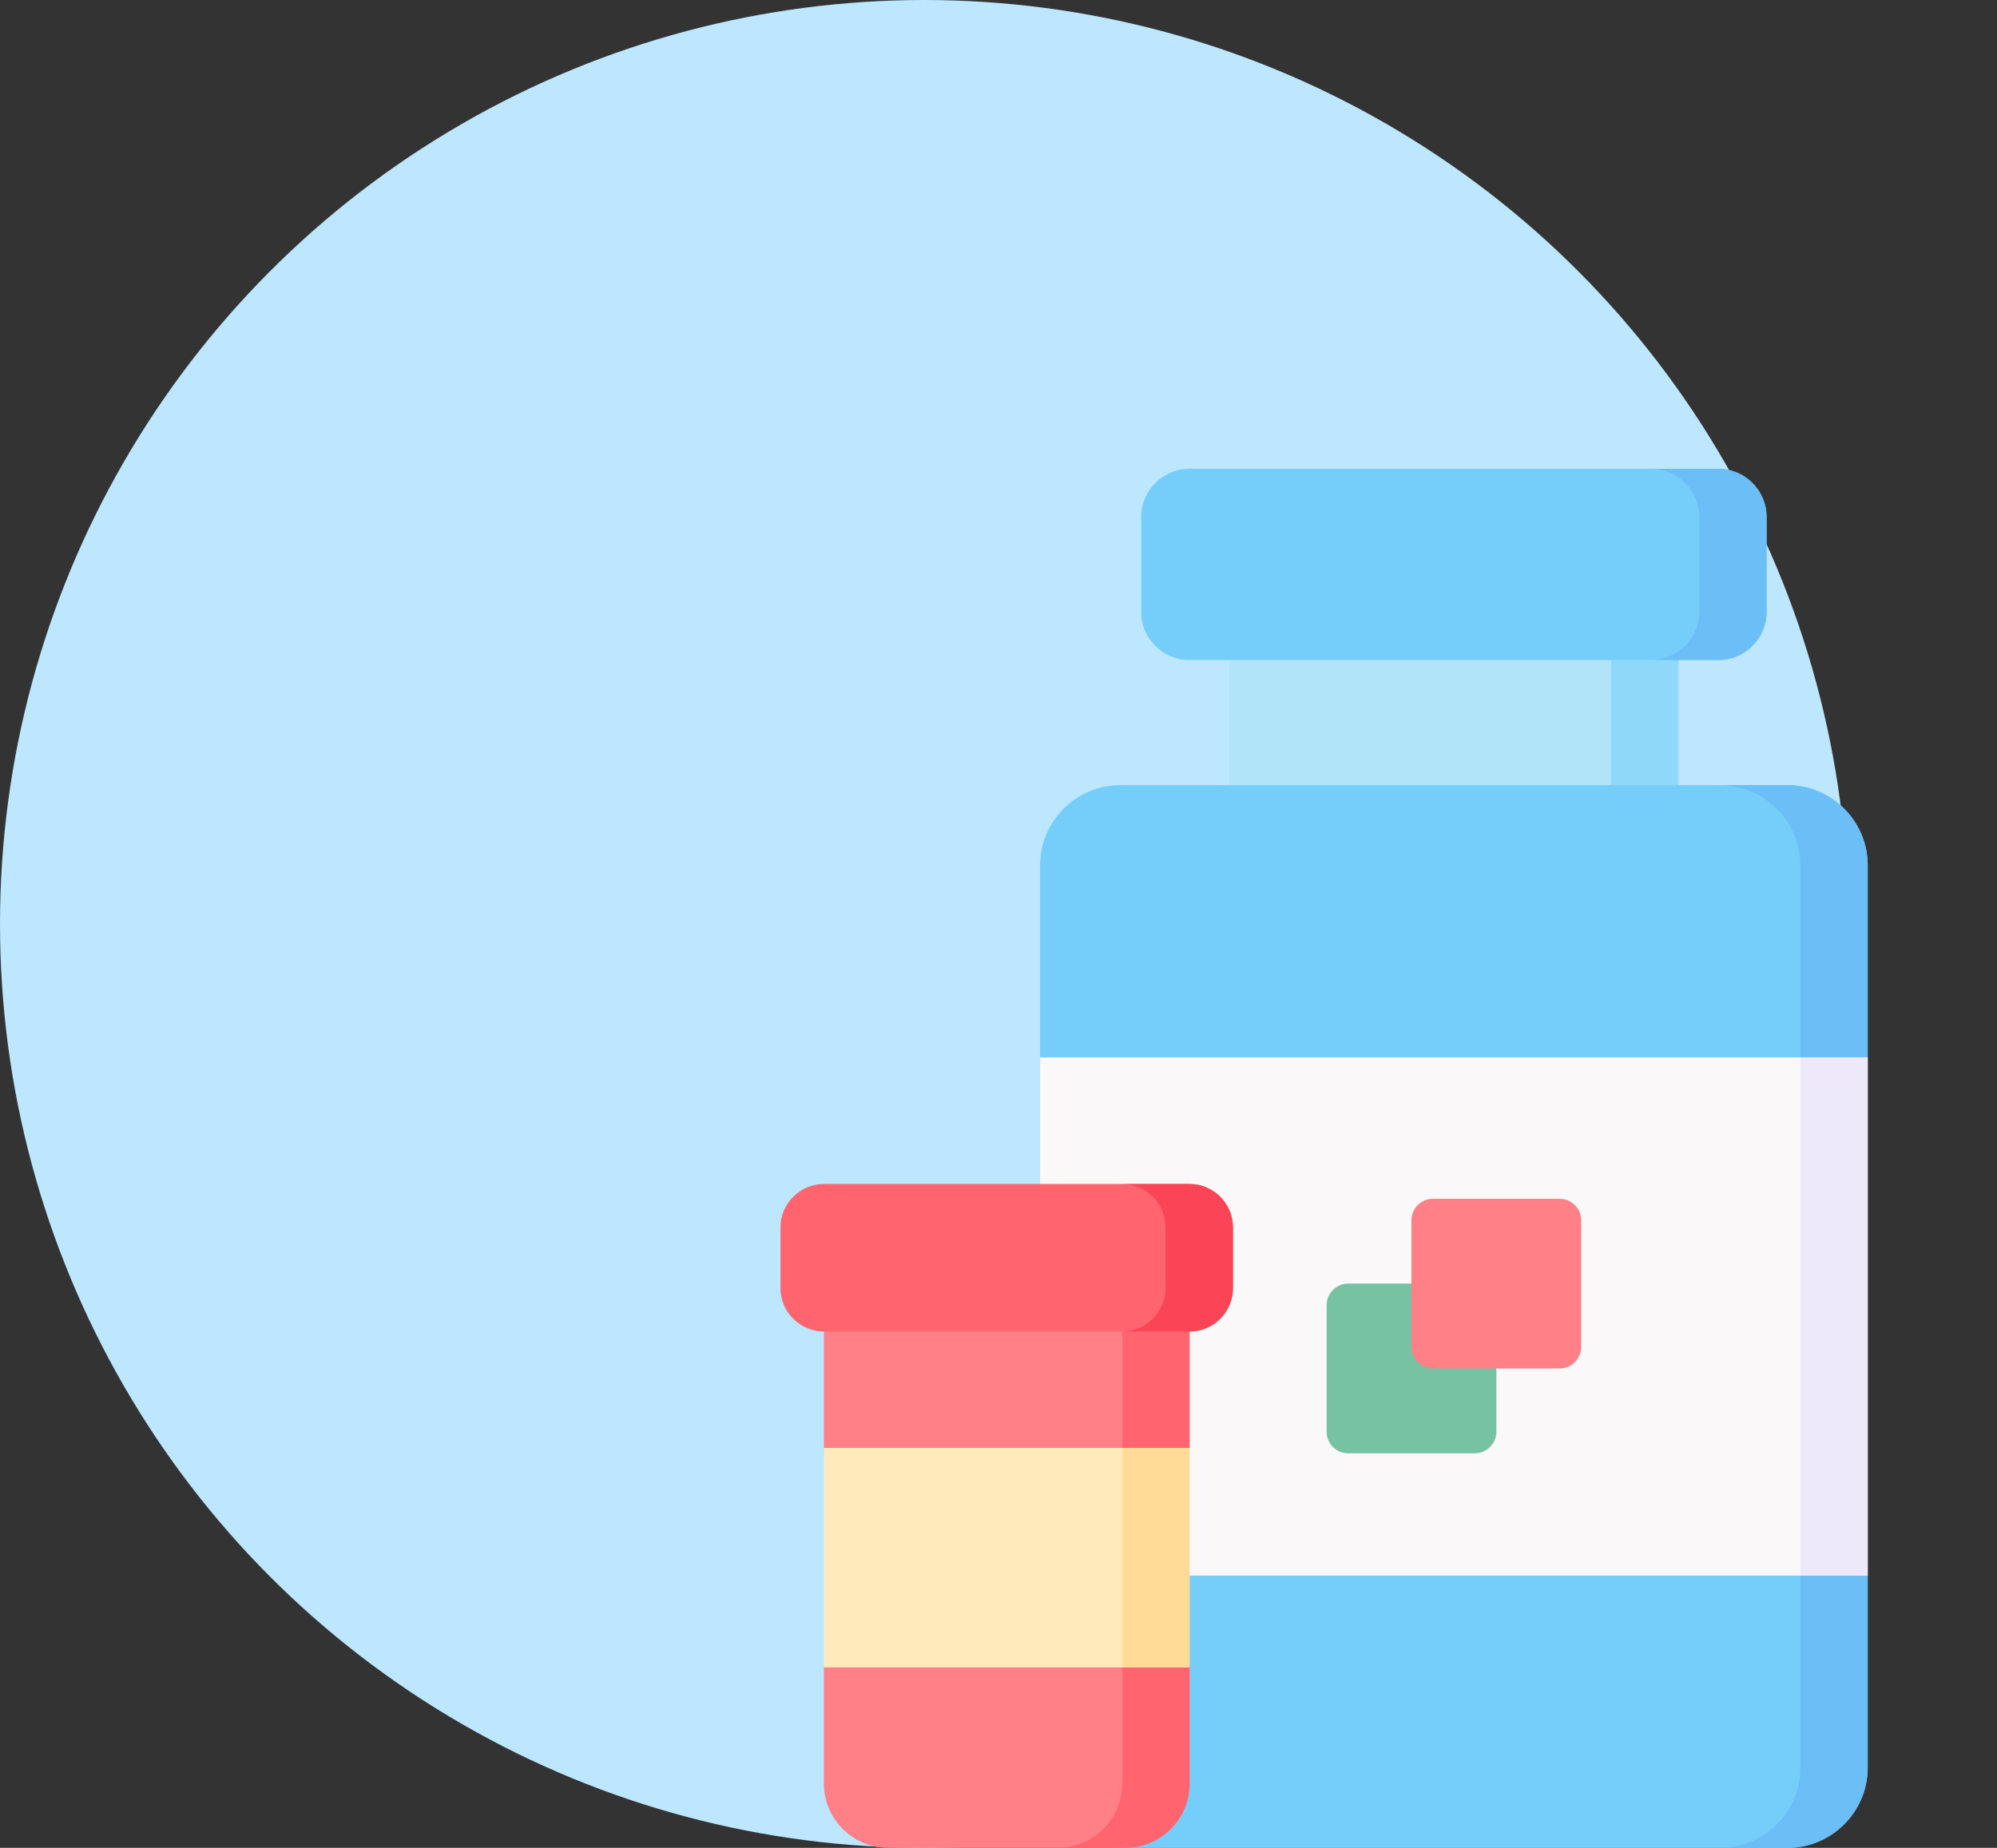
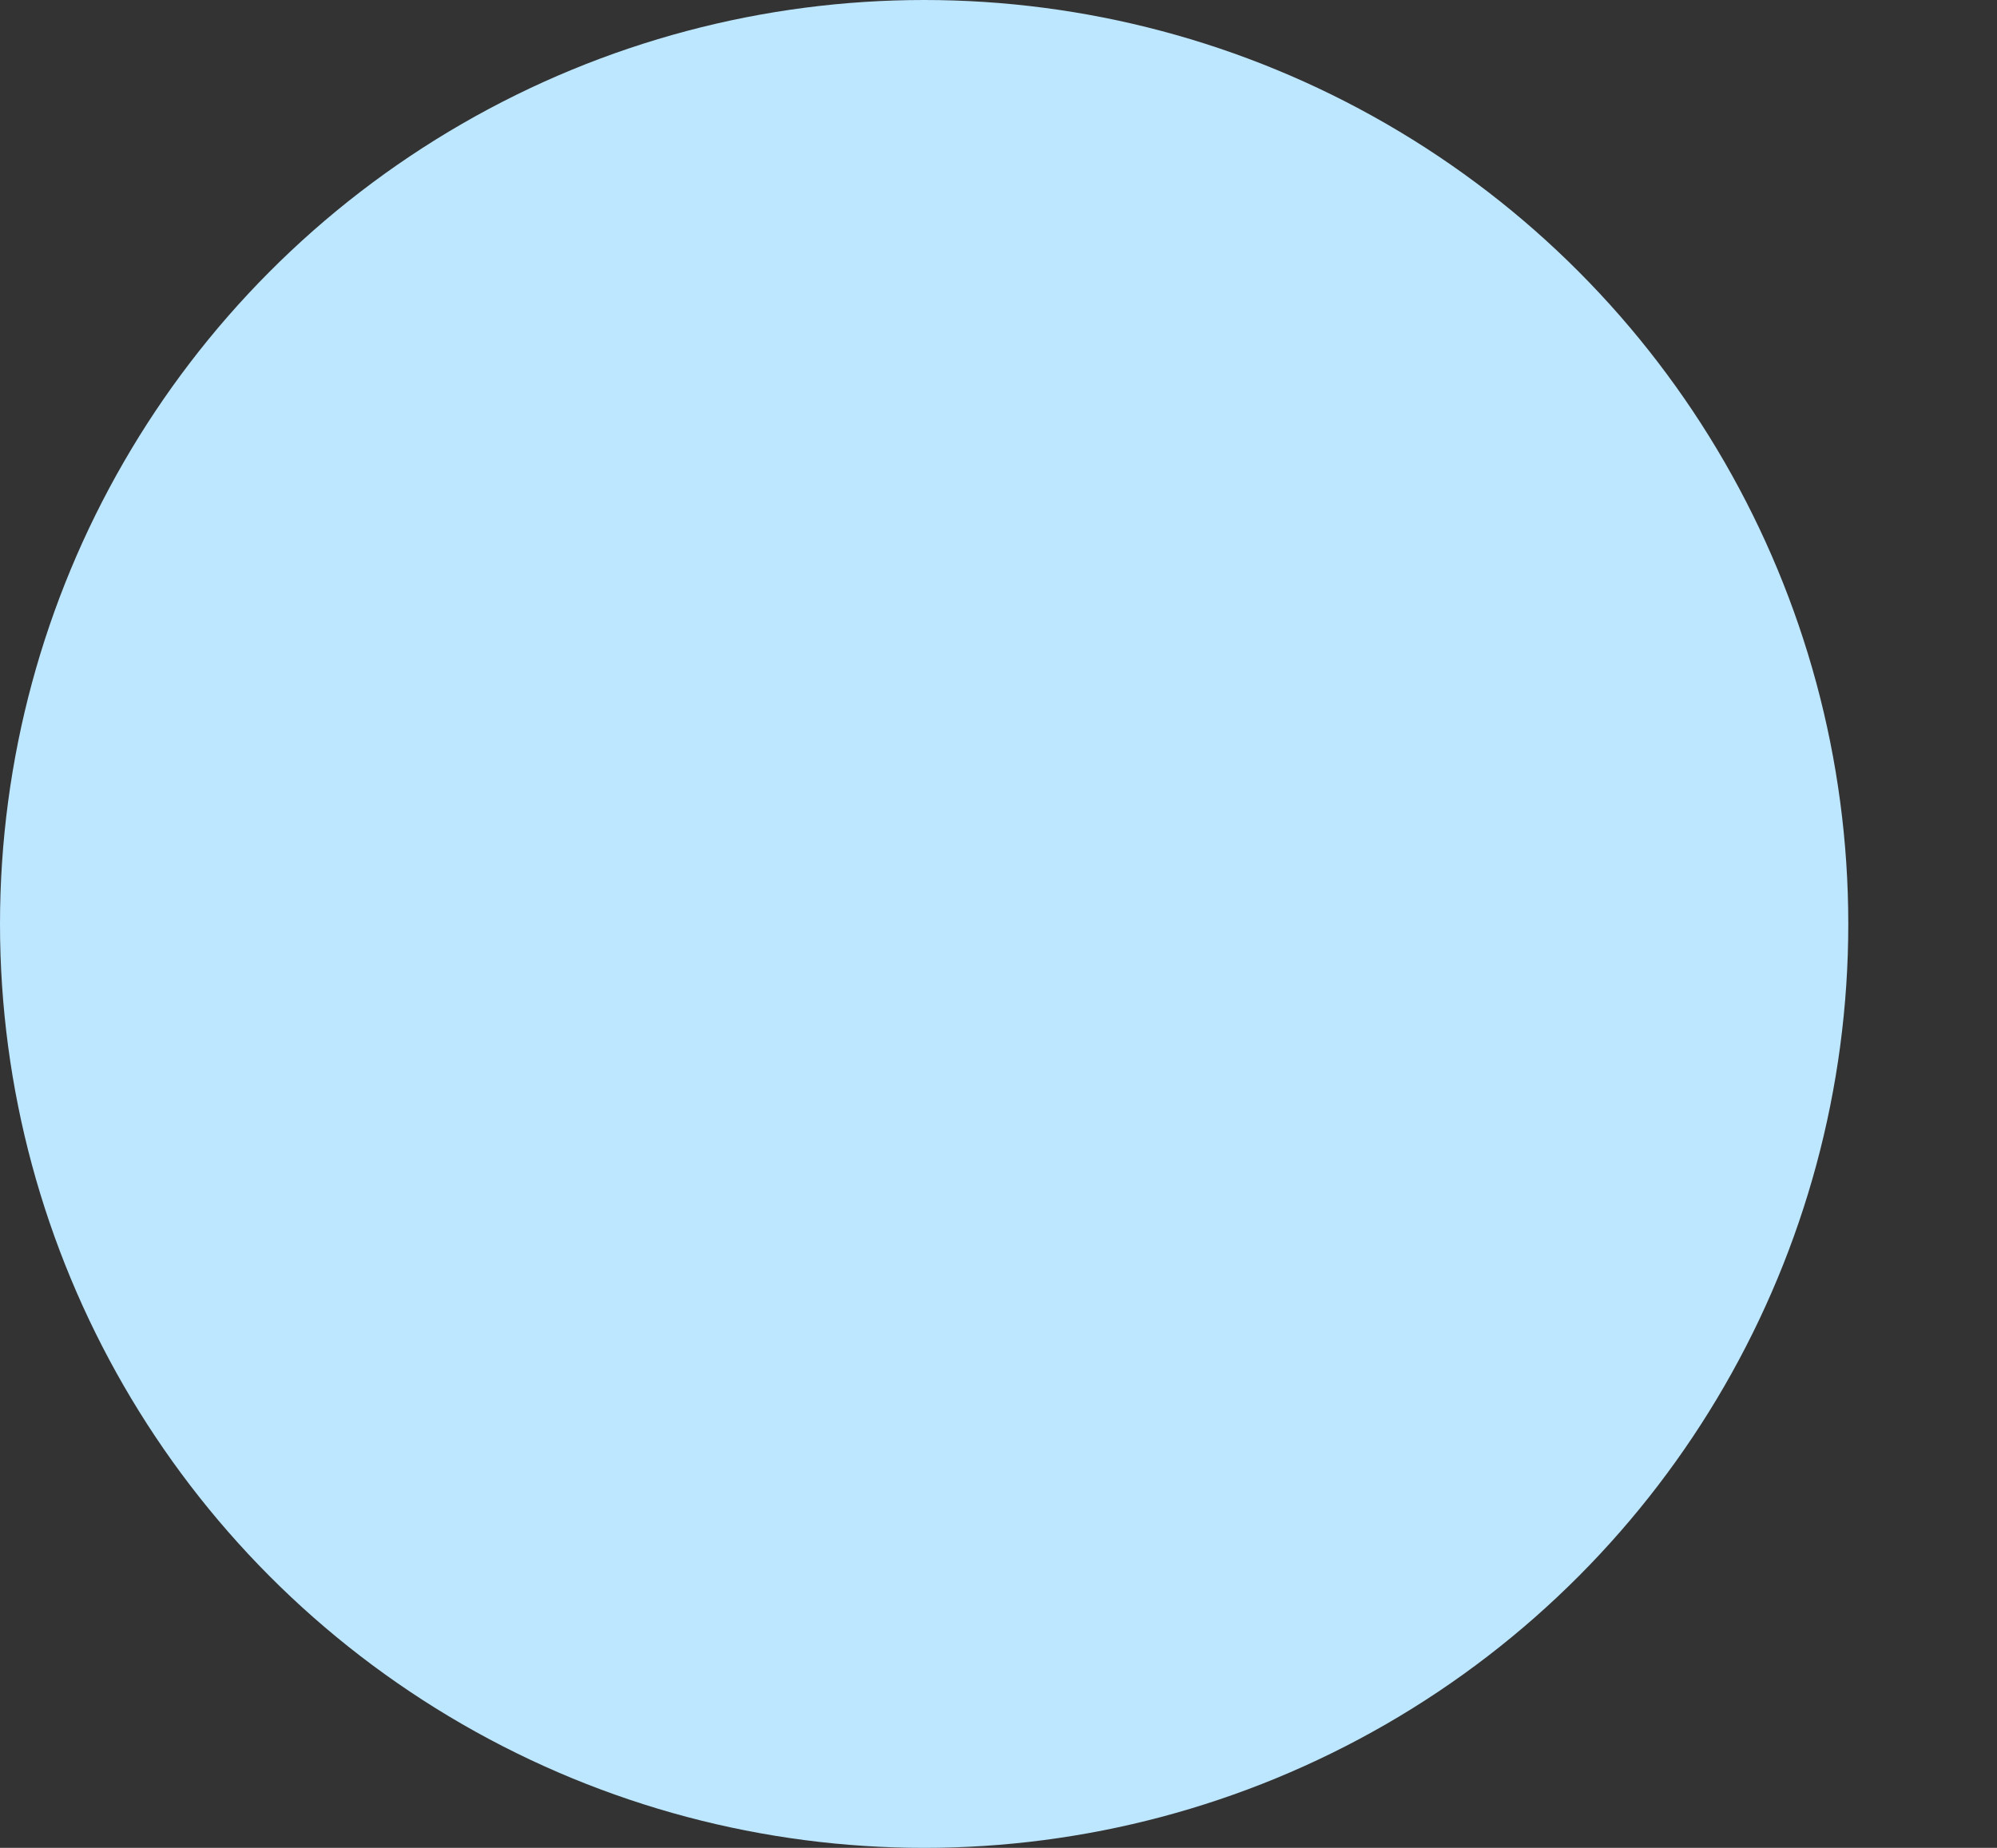
<svg xmlns="http://www.w3.org/2000/svg" width="94" height="87" viewBox="0 0 94 87" fill="none">
  <rect x="0" y="0" width="94" height="87" fill="#333333" stroke="none" />
  <circle cx="43.5" cy="43.5" r="43.5" fill="#BDE6FF" />
  <g clip-path="url(#clip0)">
    <path fill-rule="evenodd" clip-rule="evenodd" d="M57.867 29.824H79.003V38.21H57.867V29.824Z" fill="#B1E4F9" />
    <path fill-rule="evenodd" clip-rule="evenodd" d="M75.832 31.074H79.002V36.962H75.832V31.074Z" fill="#90D8F9" />
-     <path fill-rule="evenodd" clip-rule="evenodd" d="M52.735 36.965H84.141C86.215 36.965 87.915 38.661 87.915 40.739V49.783L86.33 61.983L87.915 74.183V83.227C87.915 85.305 86.215 87.001 84.141 87.001H52.735C50.657 87.001 48.957 85.305 48.957 83.227V74.183L50.779 64.255L48.957 49.783V40.739C48.957 38.661 50.657 36.965 52.735 36.965Z" fill="#75CEF9" />
    <path fill-rule="evenodd" clip-rule="evenodd" d="M80.969 36.965H84.139C86.213 36.965 87.913 38.661 87.913 40.739V49.783L86.328 61.983L87.913 74.183V83.227C87.913 85.305 86.213 87.001 84.139 87.001H80.969C83.043 87.001 84.743 85.305 84.743 83.227V40.739C84.743 38.661 83.043 36.965 80.969 36.965Z" fill="#6BBEF6" />
    <path fill-rule="evenodd" clip-rule="evenodd" d="M48.957 49.781H87.915V74.181H48.957V49.781Z" fill="#FAF8F9" />
    <path fill-rule="evenodd" clip-rule="evenodd" d="M84.746 49.781H87.916V74.181H84.746V49.781Z" fill="#EDE9FB" />
    <path fill-rule="evenodd" clip-rule="evenodd" d="M55.996 62.057V68.168L55.187 73.286L55.996 78.502V83.98C55.996 85.641 54.637 86.999 52.976 86.999H41.801C40.144 86.999 38.781 85.641 38.781 83.98V78.502L39.493 73.319L38.781 68.168V62.057H55.996Z" fill="#FF8086" />
    <path fill-rule="evenodd" clip-rule="evenodd" d="M55.994 62.69V68.168L55.186 73.286L55.994 78.502V83.98C55.994 85.641 54.636 86.999 52.975 86.999H49.805C51.465 86.999 52.824 85.641 52.824 83.98V62.69H55.994Z" fill="#FF646F" />
    <path fill-rule="evenodd" clip-rule="evenodd" d="M55.979 22.074H80.89C82.137 22.074 83.154 23.095 83.154 24.339V28.811C83.154 30.054 82.137 31.075 80.89 31.075H55.979C54.732 31.075 53.715 30.054 53.715 28.811V24.339C53.715 23.095 54.732 22.074 55.979 22.074V22.074Z" fill="#75CEF9" />
    <path fill-rule="evenodd" clip-rule="evenodd" d="M77.719 22.074H80.889C82.136 22.074 83.154 23.095 83.154 24.339V28.811C83.154 30.054 82.136 31.075 80.889 31.075H77.719C78.966 31.075 79.987 30.054 79.987 28.811V24.339C79.987 23.095 78.966 22.074 77.719 22.074V22.074Z" fill="#6BBEF6" />
    <path fill-rule="evenodd" clip-rule="evenodd" d="M38.78 55.744H55.994C57.116 55.744 58.036 56.664 58.036 57.786V60.647C58.036 61.772 57.116 62.689 55.994 62.689H38.78C37.658 62.689 36.738 61.772 36.738 60.647V57.786C36.738 56.664 37.658 55.744 38.78 55.744Z" fill="#FF646F" />
    <path fill-rule="evenodd" clip-rule="evenodd" d="M52.824 55.744H55.995C57.116 55.744 58.036 56.664 58.036 57.786V60.647C58.036 61.772 57.116 62.689 55.995 62.689H52.824C53.949 62.689 54.866 61.772 54.866 60.647V57.786C54.866 56.664 53.95 55.744 52.824 55.744Z" fill="#FB4455" />
    <path fill-rule="evenodd" clip-rule="evenodd" d="M38.781 68.168H55.996V78.502H38.781V68.168Z" fill="#FFEABB" />
    <path fill-rule="evenodd" clip-rule="evenodd" d="M63.459 60.434H69.419C69.98 60.434 70.436 60.89 70.436 61.451V67.411C70.436 67.968 69.979 68.424 69.419 68.424H63.459C62.902 68.424 62.445 67.968 62.445 67.411V61.451C62.445 60.89 62.902 60.434 63.459 60.434Z" fill="#78C2A4" />
    <path fill-rule="evenodd" clip-rule="evenodd" d="M67.453 56.44H73.413C73.97 56.44 74.426 56.896 74.426 57.453V63.413C74.426 63.974 73.97 64.43 73.413 64.43H67.453C66.892 64.43 66.436 63.974 66.436 63.413V57.453C66.436 56.896 66.892 56.44 67.453 56.44Z" fill="#FF8086" />
    <path fill-rule="evenodd" clip-rule="evenodd" d="M52.824 68.168H55.995V78.502H52.824V68.168Z" fill="#FFDB97" />
  </g>
  <defs>
    <clipPath id="clip0">
-       <rect width="64.925" height="64.925" fill="white" transform="translate(28.566 22.074)" />
-     </clipPath>
+       </clipPath>
  </defs>
</svg>